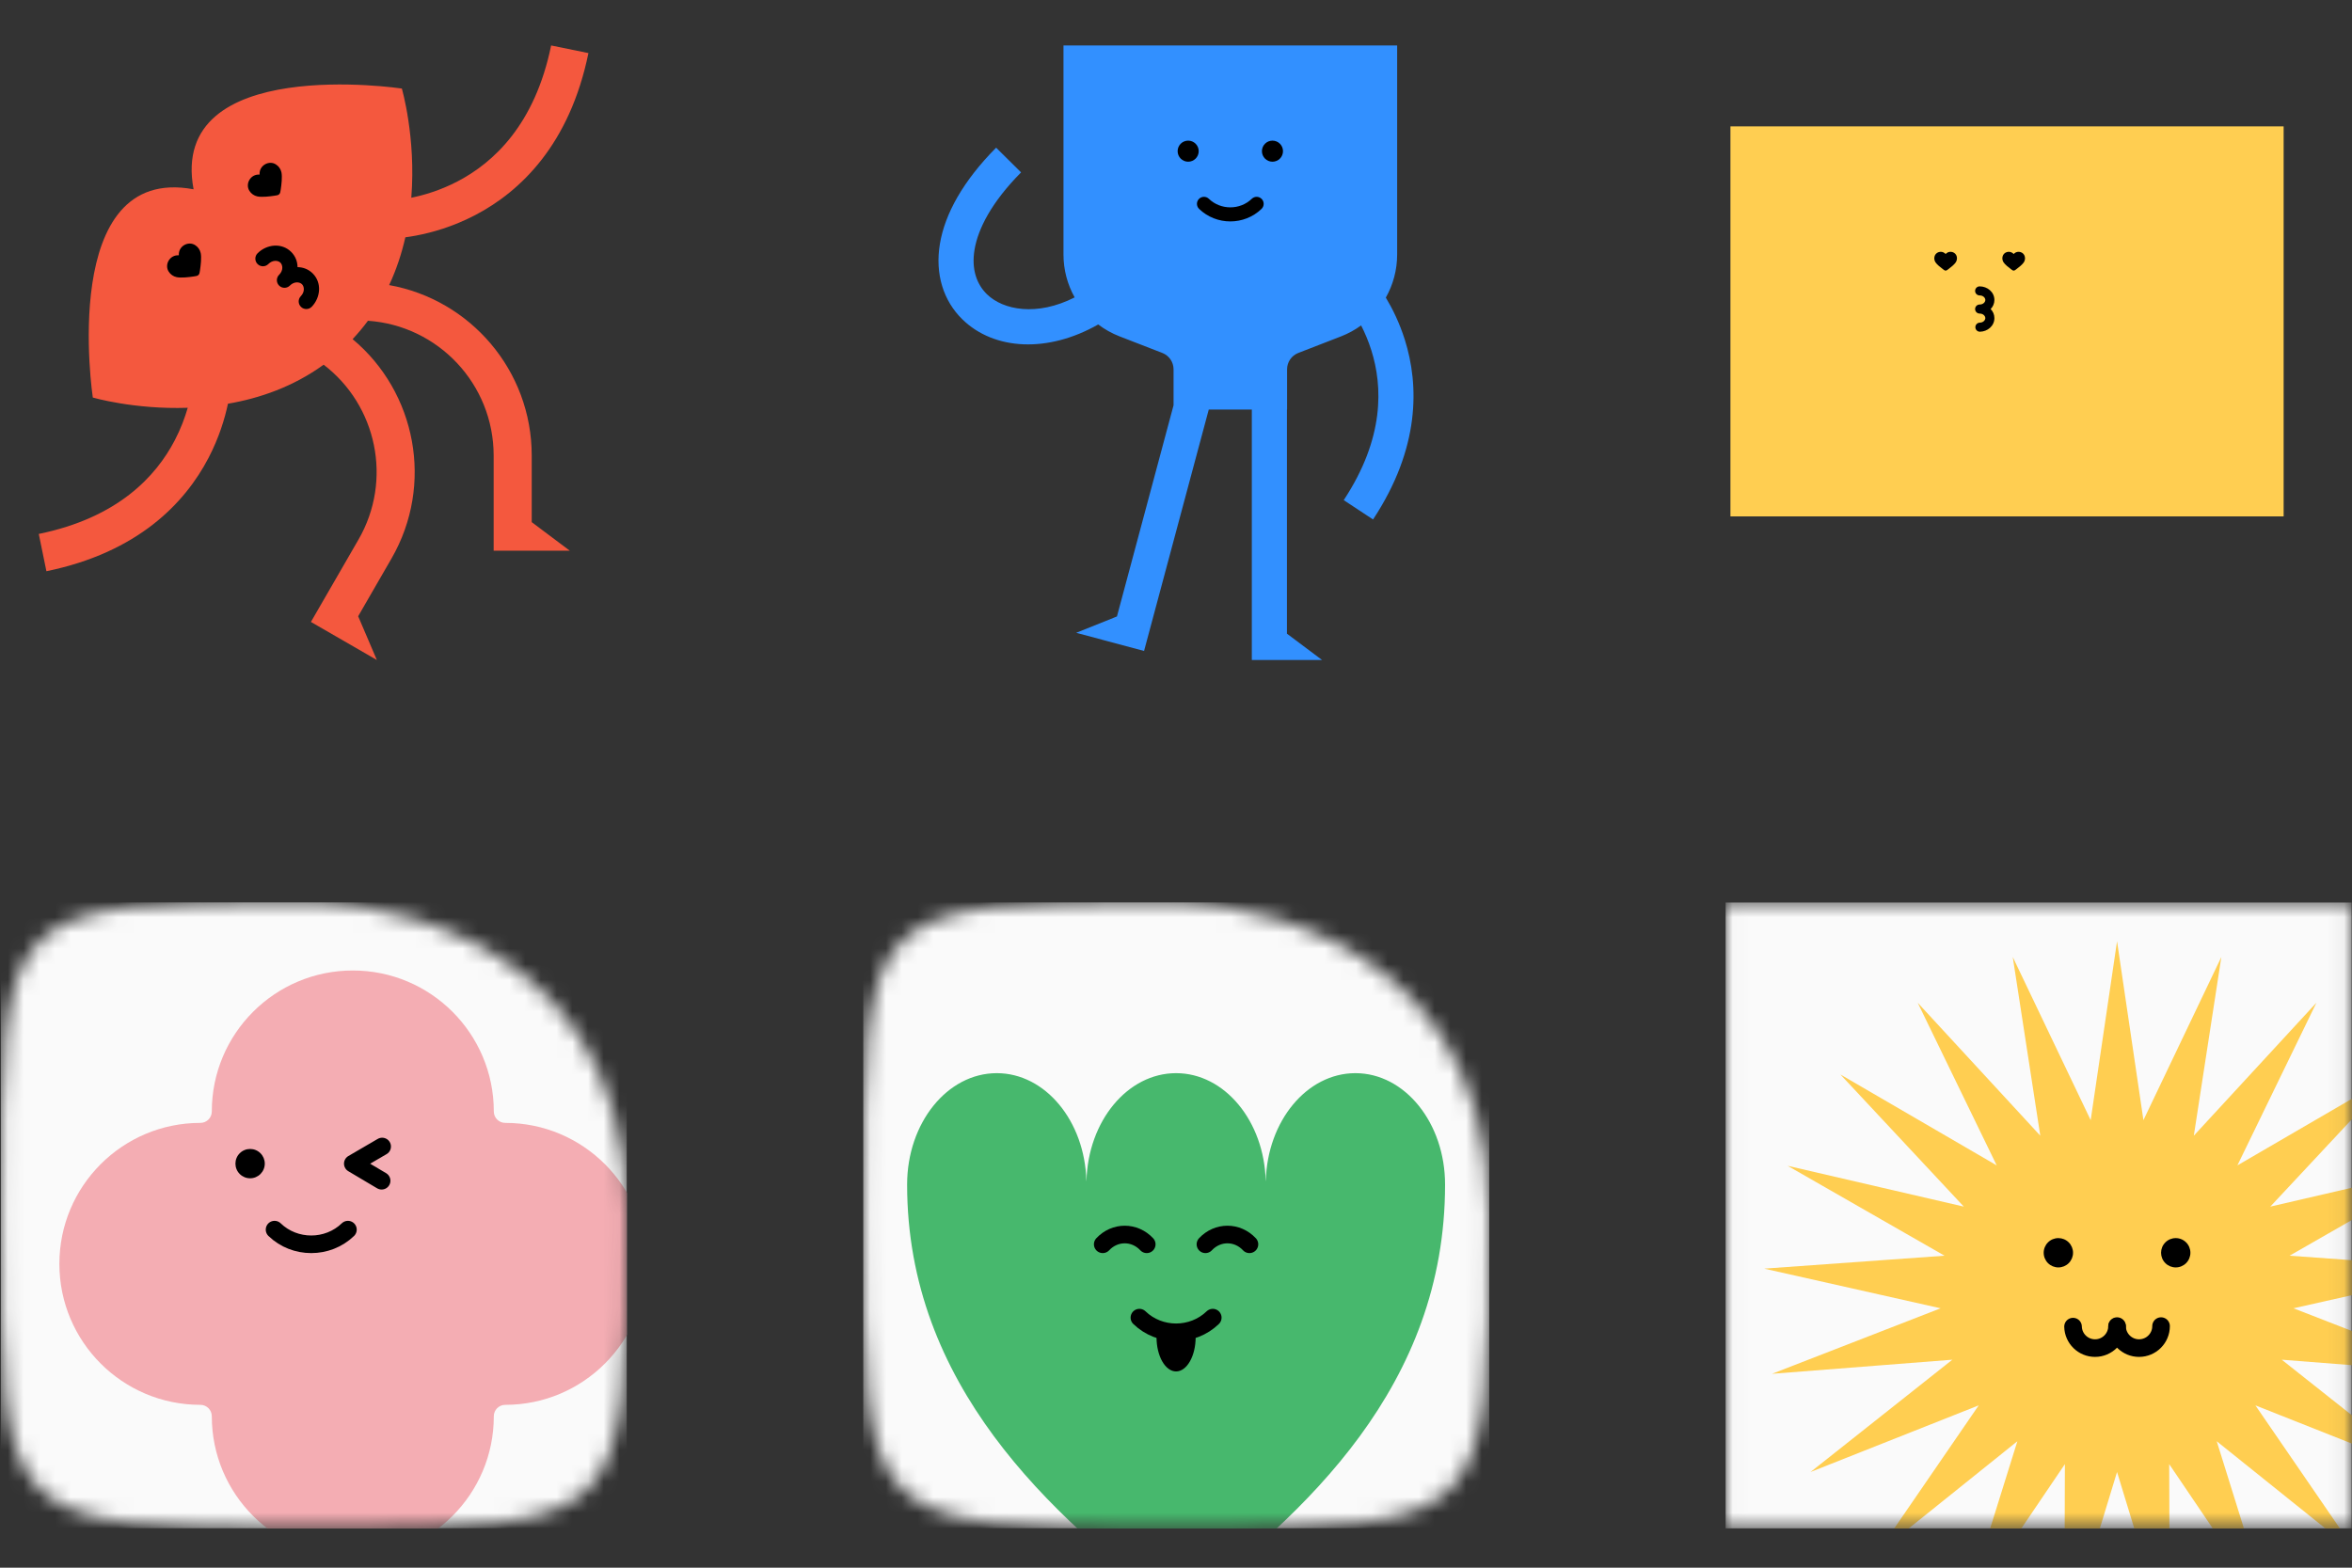
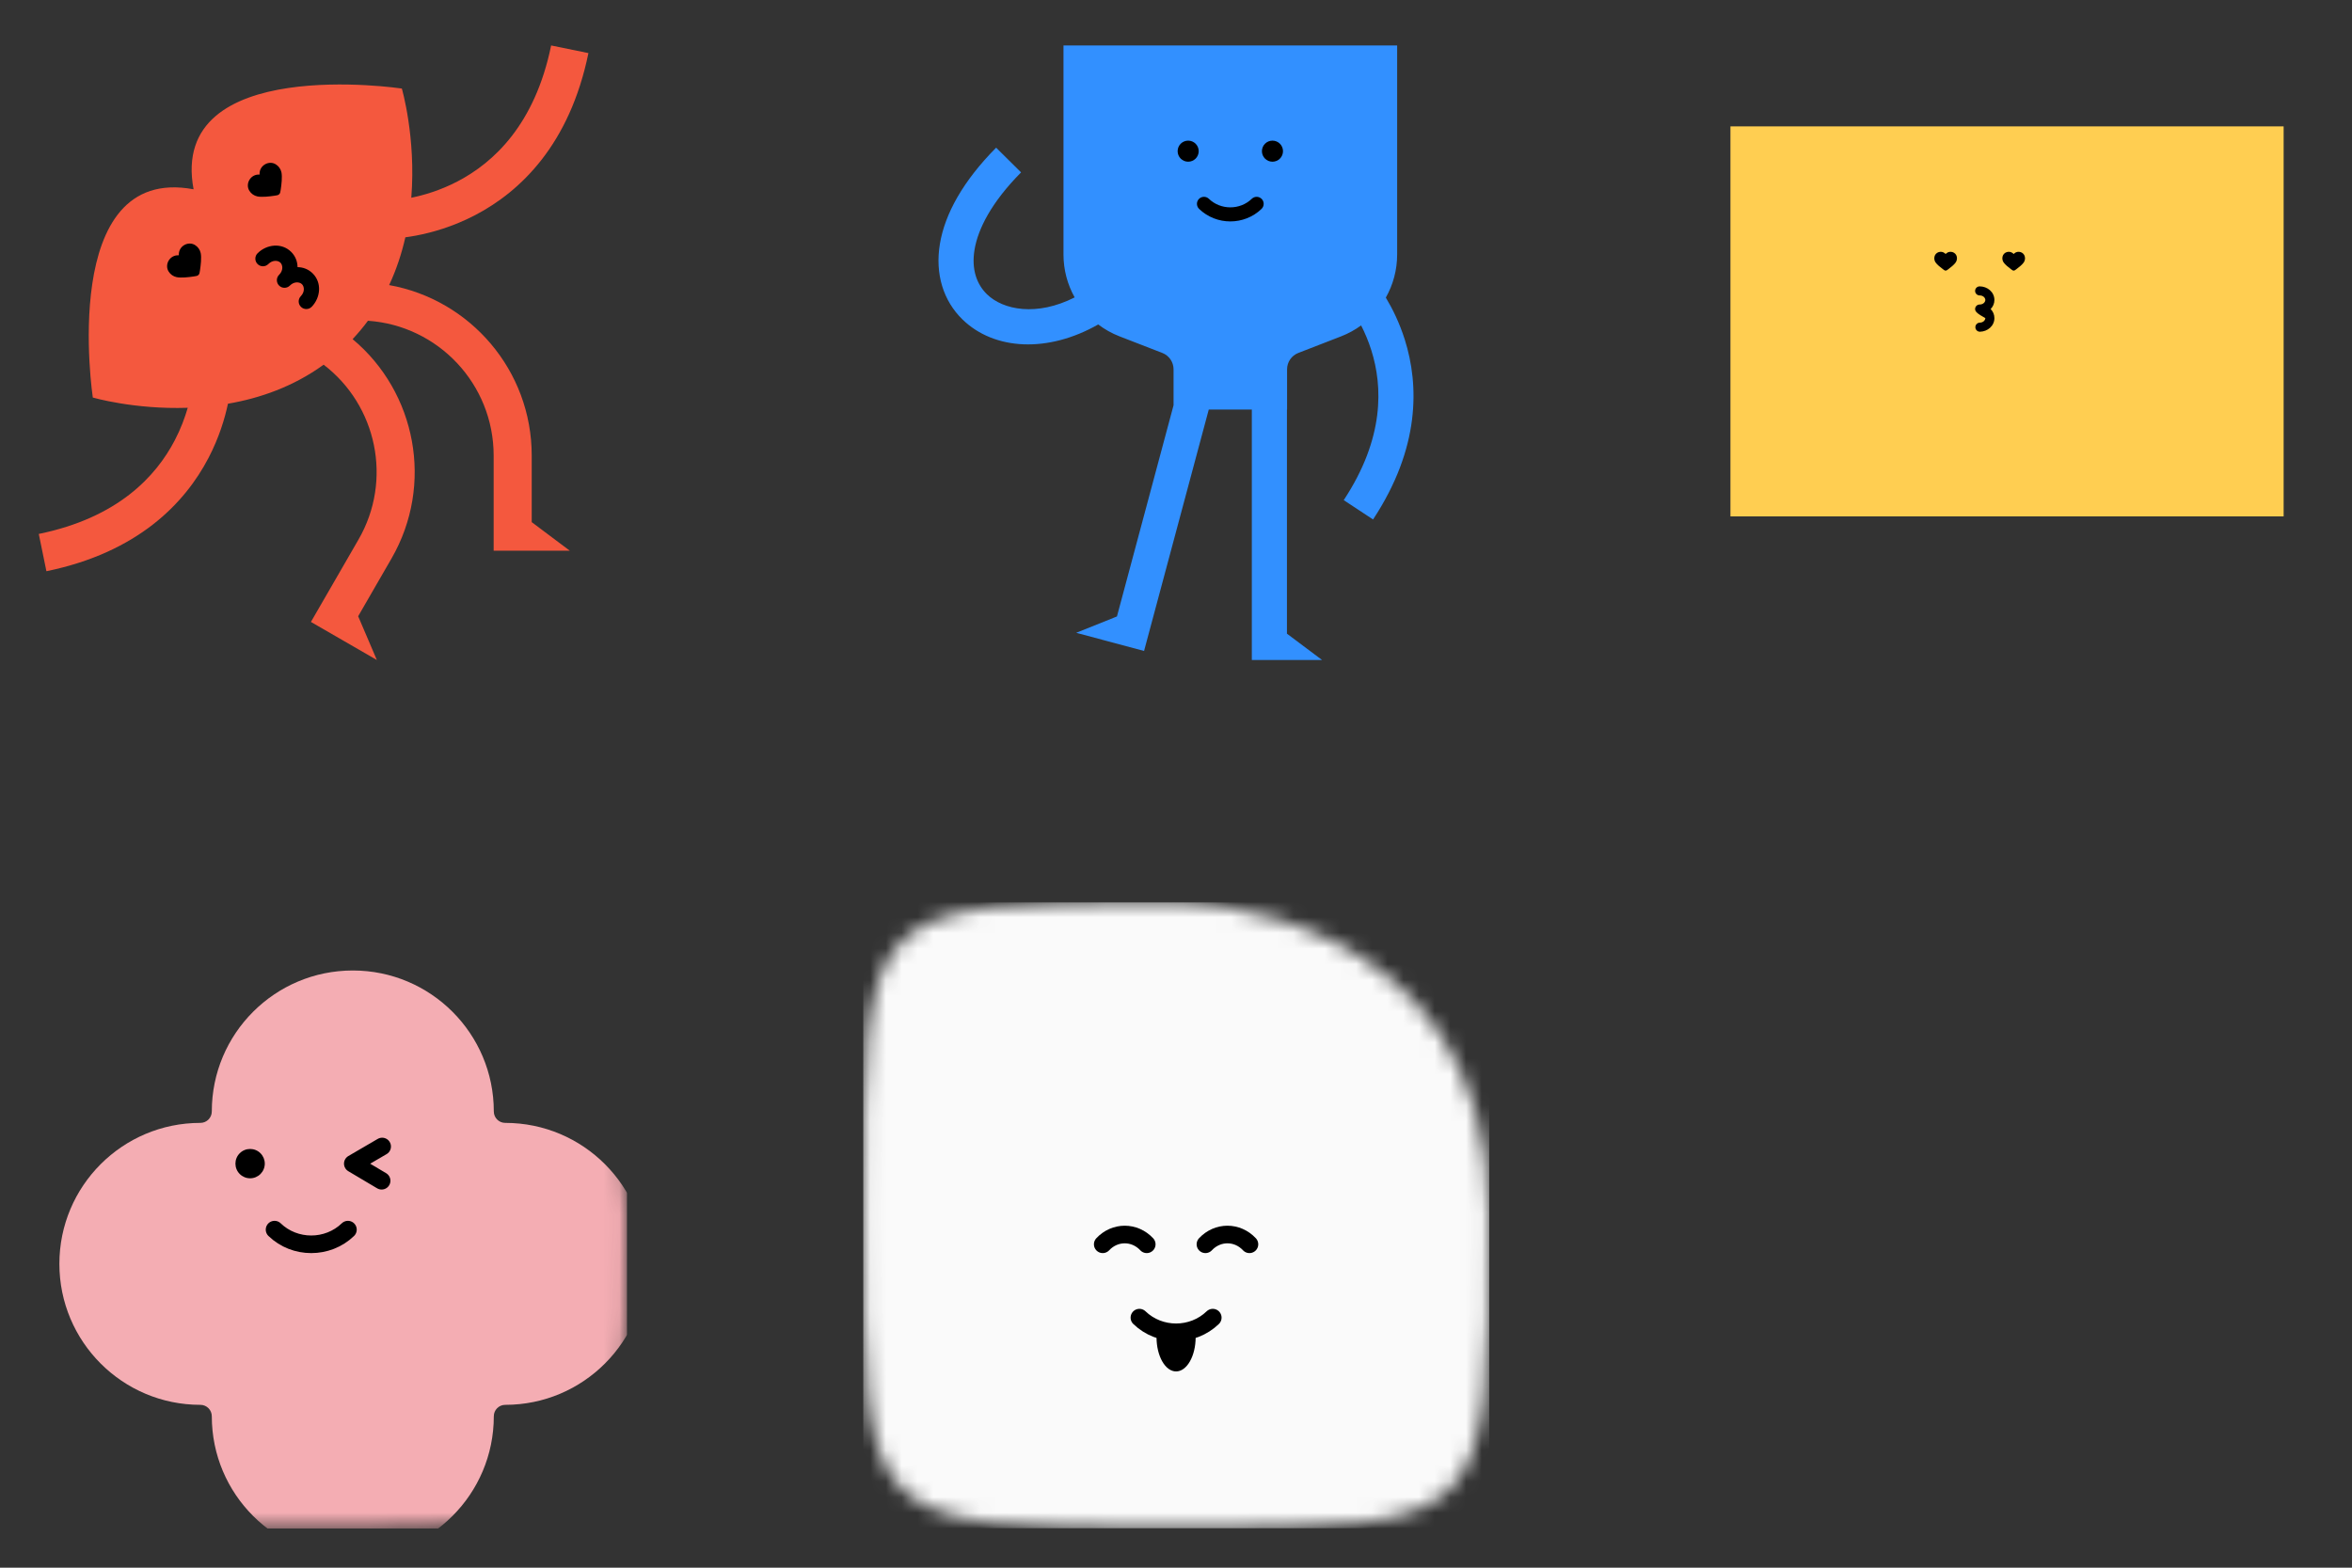
<svg xmlns="http://www.w3.org/2000/svg" width="150" height="100" viewBox="0 0 150 100" fill="none">
  <rect x="0" y="0" width="150" height="100" fill="#333333" stroke="none" />
  <g clip-path="url(#clip0_1731_30090)">
    <path fill-rule="evenodd" clip-rule="evenodd" d="M25.628 5.648C25.628 5.648 26.538 8.761 26.231 12.613C27.031 12.451 28.078 12.146 29.176 11.573C31.479 10.372 34.114 7.95 35.149 2.9L37.527 3.387C36.336 9.201 33.205 12.21 30.299 13.725C28.867 14.472 27.515 14.844 26.519 15.03C26.275 15.076 26.051 15.111 25.851 15.137C25.622 16.151 25.289 17.179 24.818 18.185C29.987 19.107 33.911 23.624 33.911 29.058V33.306L36.338 35.127H31.483V29.058C31.483 24.5 27.945 20.769 23.466 20.461C23.17 20.861 22.844 21.253 22.488 21.633C26.536 25.011 27.692 30.909 24.966 35.63L22.842 39.309L24.034 42.1L21.932 40.886L19.829 39.672L21.65 36.519L22.864 34.416C25.055 30.622 24.031 25.853 20.639 23.263C18.706 24.666 16.57 25.404 14.538 25.753C14.335 26.709 13.966 27.927 13.298 29.209C11.783 32.115 8.773 35.245 2.96 36.437L2.473 34.059C7.523 33.024 9.945 30.389 11.146 28.086C11.528 27.352 11.792 26.641 11.973 26.012C8.553 26.128 5.919 25.358 5.919 25.358C5.919 25.358 3.685 10.453 12.346 12.075C10.724 3.414 25.628 5.648 25.628 5.648Z" fill="#F4583E" />
    <path fill-rule="evenodd" clip-rule="evenodd" d="M17.949 10.994C18.008 11.278 17.954 11.763 17.904 12.088C17.898 12.127 17.886 12.196 17.874 12.261C17.857 12.359 17.779 12.436 17.681 12.454C17.616 12.466 17.547 12.478 17.508 12.484C17.183 12.534 16.698 12.588 16.414 12.529C16.201 12.484 16.014 12.352 15.903 12.168C15.644 11.752 15.939 11.181 16.435 11.137C16.462 11.135 16.491 11.135 16.519 11.135C16.531 11.135 16.543 11.135 16.555 11.135C16.555 11.123 16.555 11.111 16.555 11.099C16.555 11.07 16.555 11.042 16.558 11.015C16.601 10.519 17.172 10.223 17.588 10.483C17.772 10.594 17.904 10.781 17.949 10.994ZM12.799 16.143C12.859 16.428 12.804 16.913 12.755 17.238C12.749 17.277 12.736 17.346 12.725 17.411C12.707 17.509 12.63 17.586 12.531 17.604C12.466 17.616 12.398 17.628 12.358 17.634C12.034 17.683 11.549 17.738 11.264 17.678C11.052 17.634 10.865 17.502 10.753 17.317C10.494 16.902 10.789 16.331 11.285 16.287C11.313 16.285 11.341 16.285 11.37 16.285C11.381 16.285 11.393 16.285 11.405 16.284C11.405 16.272 11.405 16.261 11.405 16.249C11.405 16.22 11.405 16.192 11.408 16.164C11.451 15.668 12.022 15.373 12.438 15.632C12.623 15.744 12.755 15.931 12.799 16.143ZM18.976 17.04C19.327 17.044 19.673 17.171 19.946 17.444C20.543 18.041 20.44 18.985 19.885 19.564C19.7 19.757 19.392 19.764 19.199 19.578C19.005 19.392 18.999 19.085 19.185 18.892C19.449 18.616 19.41 18.281 19.259 18.13C19.106 17.978 18.763 17.94 18.487 18.216C18.297 18.406 17.99 18.406 17.8 18.216C17.61 18.026 17.61 17.719 17.8 17.529C17.804 17.526 17.808 17.522 17.812 17.518C18.075 17.243 18.037 16.908 17.886 16.757C17.733 16.604 17.39 16.567 17.113 16.843C16.924 17.033 16.616 17.033 16.427 16.843C16.237 16.653 16.237 16.346 16.427 16.156C17.004 15.579 17.967 15.465 18.573 16.071C18.846 16.344 18.972 16.69 18.976 17.04Z" fill="black" />
  </g>
  <g clip-path="url(#clip1_1731_30090)">
    <path fill-rule="evenodd" clip-rule="evenodd" d="M77.09 26.123H79.836V42.1H84.316L82.076 40.42V26.123H82.084V23.558C82.084 23.096 82.368 22.681 82.799 22.514L85.528 21.456C85.99 21.276 86.419 21.04 86.806 20.757C87.043 21.22 87.272 21.753 87.459 22.347C88.178 24.633 88.316 27.932 85.697 31.903L87.567 33.136C90.582 28.566 90.503 24.56 89.595 21.675C89.257 20.6 88.809 19.695 88.382 18.984C88.846 18.162 89.104 17.22 89.104 16.234V2.9H67.824V16.234C67.824 17.214 68.079 18.151 68.537 18.97C66.123 20.197 63.979 19.779 62.944 18.771C62.308 18.151 61.938 17.201 62.153 15.919C62.373 14.607 63.22 12.914 65.12 10.996L63.528 9.42C61.421 11.547 60.264 13.639 59.944 15.548C59.619 17.487 60.171 19.197 61.381 20.376C63.407 22.349 66.831 22.526 70.039 20.696C70.448 21.006 70.905 21.264 71.4 21.456L74.129 22.514C74.56 22.681 74.844 23.096 74.844 23.558V25.851L71.234 39.322L68.636 40.365L72.963 41.524L73.833 38.279L77.09 26.123Z" fill="#3290FF" />
    <path fill-rule="evenodd" clip-rule="evenodd" d="M76.448 9.643C76.448 10.014 76.147 10.315 75.776 10.315C75.405 10.315 75.104 10.014 75.104 9.643C75.104 9.272 75.405 8.971 75.776 8.971C76.147 8.971 76.448 9.272 76.448 9.643ZM81.824 9.643C81.824 10.014 81.523 10.315 81.152 10.315C80.781 10.315 80.48 10.014 80.48 9.643C80.48 9.272 80.781 8.971 81.152 8.971C81.523 8.971 81.824 9.272 81.824 9.643ZM77.095 12.68C76.917 12.509 76.634 12.514 76.462 12.691C76.29 12.87 76.295 13.153 76.473 13.325C77.574 14.389 79.354 14.389 80.455 13.325C80.633 13.153 80.638 12.87 80.466 12.692C80.294 12.514 80.011 12.509 79.833 12.681C79.079 13.409 77.85 13.409 77.095 12.68Z" fill="black" />
  </g>
  <rect width="35.28" height="24.878" transform="translate(110.36 8.062)" fill="#FFCE51" />
-   <path fill-rule="evenodd" clip-rule="evenodd" d="M124.73 16.733C124.636 16.878 124.408 17.059 124.251 17.175C124.232 17.189 124.197 17.213 124.165 17.235C124.116 17.269 124.051 17.269 124.002 17.235C123.97 17.213 123.936 17.189 123.917 17.175C123.759 17.059 123.532 16.878 123.437 16.733C123.366 16.624 123.343 16.49 123.374 16.365C123.44 16.081 123.805 15.964 124.032 16.155C124.045 16.166 124.056 16.177 124.069 16.189C124.074 16.195 124.079 16.2 124.084 16.204C124.089 16.2 124.094 16.195 124.099 16.189C124.111 16.177 124.123 16.166 124.135 16.155C124.363 15.964 124.728 16.081 124.794 16.365C124.824 16.49 124.801 16.624 124.73 16.733ZM129.07 16.733C128.975 16.878 128.748 17.059 128.59 17.175C128.571 17.189 128.537 17.213 128.505 17.235C128.456 17.269 128.391 17.269 128.342 17.235C128.31 17.213 128.276 17.189 128.257 17.175C128.099 17.059 127.872 16.878 127.777 16.733C127.706 16.624 127.683 16.49 127.714 16.365C127.779 16.081 128.144 15.964 128.372 16.155C128.385 16.166 128.396 16.177 128.408 16.189C128.413 16.195 128.418 16.2 128.423 16.204C128.429 16.2 128.434 16.195 128.439 16.189C128.451 16.177 128.462 16.166 128.475 16.155C128.703 15.964 129.068 16.081 129.133 16.365C129.164 16.49 129.141 16.624 129.07 16.733ZM126.955 19.713C127.102 19.862 127.194 20.061 127.194 20.292C127.194 20.795 126.753 21.15 126.275 21.16C126.115 21.163 125.983 21.036 125.98 20.876C125.977 20.717 126.103 20.584 126.263 20.581C126.49 20.576 126.615 20.419 126.615 20.292C126.615 20.163 126.486 20.002 126.254 20.002C126.094 20.002 125.964 19.873 125.964 19.713C125.964 19.553 126.094 19.424 126.254 19.424C126.257 19.424 126.26 19.424 126.264 19.424C126.491 19.419 126.615 19.262 126.615 19.134C126.615 19.006 126.486 18.845 126.254 18.845C126.094 18.845 125.964 18.716 125.964 18.556C125.964 18.396 126.094 18.267 126.254 18.267C126.74 18.267 127.194 18.624 127.194 19.134C127.194 19.365 127.101 19.564 126.955 19.713Z" fill="black" />
+   <path fill-rule="evenodd" clip-rule="evenodd" d="M124.73 16.733C124.636 16.878 124.408 17.059 124.251 17.175C124.232 17.189 124.197 17.213 124.165 17.235C124.116 17.269 124.051 17.269 124.002 17.235C123.97 17.213 123.936 17.189 123.917 17.175C123.759 17.059 123.532 16.878 123.437 16.733C123.366 16.624 123.343 16.49 123.374 16.365C123.44 16.081 123.805 15.964 124.032 16.155C124.045 16.166 124.056 16.177 124.069 16.189C124.074 16.195 124.079 16.2 124.084 16.204C124.089 16.2 124.094 16.195 124.099 16.189C124.111 16.177 124.123 16.166 124.135 16.155C124.363 15.964 124.728 16.081 124.794 16.365C124.824 16.49 124.801 16.624 124.73 16.733ZM129.07 16.733C128.975 16.878 128.748 17.059 128.59 17.175C128.571 17.189 128.537 17.213 128.505 17.235C128.456 17.269 128.391 17.269 128.342 17.235C128.31 17.213 128.276 17.189 128.257 17.175C128.099 17.059 127.872 16.878 127.777 16.733C127.706 16.624 127.683 16.49 127.714 16.365C127.779 16.081 128.144 15.964 128.372 16.155C128.385 16.166 128.396 16.177 128.408 16.189C128.413 16.195 128.418 16.2 128.423 16.204C128.429 16.2 128.434 16.195 128.439 16.189C128.451 16.177 128.462 16.166 128.475 16.155C128.703 15.964 129.068 16.081 129.133 16.365C129.164 16.49 129.141 16.624 129.07 16.733ZM126.955 19.713C127.102 19.862 127.194 20.061 127.194 20.292C127.194 20.795 126.753 21.15 126.275 21.16C126.115 21.163 125.983 21.036 125.98 20.876C125.977 20.717 126.103 20.584 126.263 20.581C126.49 20.576 126.615 20.419 126.615 20.292C126.094 20.002 125.964 19.873 125.964 19.713C125.964 19.553 126.094 19.424 126.254 19.424C126.257 19.424 126.26 19.424 126.264 19.424C126.491 19.419 126.615 19.262 126.615 19.134C126.615 19.006 126.486 18.845 126.254 18.845C126.094 18.845 125.964 18.716 125.964 18.556C125.964 18.396 126.094 18.267 126.254 18.267C126.74 18.267 127.194 18.624 127.194 19.134C127.194 19.365 127.101 19.564 126.955 19.713Z" fill="black" />
  <g clip-path="url(#clip2_1731_30090)">
    <mask id="mask0_1731_30090" style="mask-type:luminance" maskUnits="userSpaceOnUse" x="0" y="57" width="40" height="41">
      <path d="M20.005 57.539C20.005 57.539 39.967 57.539 39.967 77.5C39.967 97.461 39.967 97.461 20.005 97.461C0.044 97.461 0.044 97.461 0.044 77.5C0.044 57.539 0.044 57.539 20.005 57.539Z" fill="white" />
    </mask>
    <g mask="url(#mask0_1731_30090)">
-       <path d="M0.054 57.561H39.976V97.483H0.054V57.561Z" fill="#FAFAFA" />
      <path d="M22.501 61.906C17.534 61.906 13.508 65.932 13.508 70.898C13.508 71.301 13.182 71.627 12.779 71.627C7.813 71.627 3.787 75.653 3.787 80.619C3.787 85.585 7.813 89.612 12.779 89.612C13.182 89.612 13.508 89.938 13.508 90.341C13.508 95.307 17.534 99.333 22.501 99.333C27.467 99.333 31.493 95.307 31.493 90.341C31.493 89.938 31.819 89.612 32.222 89.612C37.188 89.612 41.214 85.585 41.214 80.619C41.214 75.653 37.188 71.627 32.222 71.627C31.819 71.627 31.493 71.301 31.493 70.898C31.493 65.932 27.467 61.906 22.501 61.906Z" fill="#F4ADB3" />
      <path d="M24.372 73.134L22.5 74.226L24.338 75.317" stroke="black" stroke-width="1.123" stroke-linecap="round" stroke-linejoin="round" />
      <path d="M16.887 74.225C16.887 74.348 16.862 74.47 16.815 74.583C16.768 74.697 16.699 74.8 16.612 74.887C16.526 74.974 16.422 75.043 16.309 75.09C16.195 75.137 16.074 75.161 15.951 75.161C15.828 75.161 15.706 75.137 15.593 75.09C15.479 75.043 15.376 74.974 15.289 74.887C15.202 74.8 15.133 74.697 15.086 74.583C15.039 74.47 15.015 74.348 15.015 74.225C15.015 74.102 15.039 73.981 15.086 73.867C15.133 73.754 15.202 73.65 15.289 73.564C15.376 73.477 15.479 73.408 15.593 73.361C15.706 73.314 15.828 73.29 15.951 73.29C16.074 73.29 16.195 73.314 16.309 73.361C16.422 73.408 16.526 73.477 16.612 73.564C16.699 73.65 16.768 73.754 16.815 73.867C16.862 73.981 16.887 74.102 16.887 74.225Z" fill="black" />
      <path d="M22.189 78.436C20.897 79.683 18.802 79.684 17.51 78.436" stroke="black" stroke-width="1.123" stroke-linecap="round" />
    </g>
  </g>
  <g clip-path="url(#clip3_1731_30090)">
    <mask id="mask1_1731_30090" style="mask-type:luminance" maskUnits="userSpaceOnUse" x="55" y="57" width="40" height="41">
      <path d="M75.005 57.539C75.005 57.539 94.966 57.539 94.966 77.5C94.966 97.461 94.966 97.461 75.005 97.461C55.044 97.461 55.044 97.461 55.044 77.5C55.044 57.539 55.044 57.539 75.005 57.539Z" fill="white" />
    </mask>
    <g mask="url(#mask1_1731_30090)">
      <path d="M55.054 57.561H94.976V97.483H55.054V57.561Z" fill="#FAFAFA" />
-       <path d="M75.066 102.763C66.9 96.596 57.852 88.302 57.852 75.56C57.852 71.636 60.412 68.455 63.57 68.455C66.665 68.455 69.186 71.511 69.285 75.328H69.291C69.389 71.511 71.91 68.455 75.006 68.455C78.101 68.455 80.622 71.511 80.721 75.328H80.727C80.825 71.511 83.346 68.455 86.442 68.455C89.6 68.455 92.16 71.636 92.16 75.56C92.16 88.373 83.339 96.514 75.066 102.763Z" fill="#47B86D" />
      <path d="M73.134 79.371C72.359 78.54 71.102 78.54 70.327 79.371" stroke="black" stroke-width="1.123" stroke-linecap="round" />
      <path d="M79.684 79.371C78.909 78.54 77.652 78.54 76.877 79.371" stroke="black" stroke-width="1.123" stroke-linecap="round" />
      <path d="M72.666 84.05C73.959 85.297 76.053 85.297 77.345 84.05" stroke="black" stroke-width="1.123" stroke-linecap="round" />
      <path d="M76.253 85.297C76.253 86.503 75.694 87.481 75.005 87.481C74.316 87.481 73.758 86.503 73.758 85.297H76.253Z" fill="black" />
    </g>
  </g>
  <g clip-path="url(#clip4_1731_30090)">
    <mask id="mask2_1731_30090" style="mask-type:luminance" maskUnits="userSpaceOnUse" x="110" y="57" width="40" height="41">
-       <path d="M110.021 57.546H149.944V97.468H110.021V57.546Z" fill="white" />
-     </mask>
+       </mask>
    <g mask="url(#mask2_1731_30090)">
      <path d="M110.054 57.568H149.976V97.49H110.054V57.568Z" fill="#FAFAFA" />
      <path d="M135.016 60.041L136.698 71.452L141.668 61.044L139.912 72.443L147.73 63.963L142.691 74.338L152.661 68.539L144.789 76.968L156.025 74.365L146.018 80.099L157.522 80.924L146.269 83.454L157.019 87.632L145.52 86.733L154.561 93.895L143.839 89.646L150.367 99.155L141.373 91.934L144.808 102.945L138.342 93.394L138.38 104.927L135.016 93.895L131.652 104.927L131.69 93.394L125.223 102.945L128.659 91.934L119.665 99.155L126.193 89.646L115.47 93.895L124.511 86.733L113.013 87.632L123.763 83.454L112.51 80.924L124.014 80.099L114.007 74.365L125.243 76.968L117.371 68.539L127.34 74.338L122.302 63.963L130.12 72.443L128.364 61.044L133.334 71.452L135.016 60.041Z" fill="#FFCE51" />
      <path d="M137.823 84.59C137.823 85.365 137.194 85.993 136.419 85.993C135.655 85.993 135.033 85.383 135.016 84.623" stroke="black" stroke-width="1.123" stroke-linecap="round" />
      <path d="M135.016 84.59C135.016 85.365 134.388 85.993 133.612 85.993C132.848 85.993 132.227 85.383 132.209 84.623" stroke="black" stroke-width="1.123" stroke-linecap="round" />
      <path d="M137.823 79.911C137.823 80.159 137.921 80.397 138.097 80.573C138.272 80.748 138.51 80.847 138.758 80.847C139.007 80.847 139.245 80.748 139.42 80.573C139.596 80.397 139.694 80.159 139.694 79.911C139.694 79.663 139.596 79.425 139.42 79.25C139.245 79.074 139.007 78.976 138.758 78.976C138.51 78.976 138.272 79.074 138.097 79.25C137.921 79.425 137.823 79.663 137.823 79.911Z" fill="black" />
      <path d="M130.337 79.911C130.337 80.159 130.436 80.397 130.611 80.573C130.787 80.748 131.025 80.847 131.273 80.847C131.521 80.847 131.759 80.748 131.935 80.573C132.11 80.397 132.209 80.159 132.209 79.911C132.209 79.663 132.11 79.425 131.935 79.25C131.759 79.074 131.521 78.976 131.273 78.976C131.025 78.976 130.787 79.074 130.611 79.25C130.436 79.425 130.337 79.663 130.337 79.911Z" fill="black" />
    </g>
  </g>
  <defs>
    <clipPath id="clip0_1731_30090">
      <rect width="40" height="40" fill="white" transform="translate(0 2.5)" />
    </clipPath>
    <clipPath id="clip1_1731_30090">
      <rect width="40" height="40" fill="white" transform="translate(55 2.5)" />
    </clipPath>
    <clipPath id="clip2_1731_30090">
      <rect width="40" height="40" fill="white" transform="translate(0 57.5)" />
    </clipPath>
    <clipPath id="clip3_1731_30090">
      <rect width="40" height="40" fill="white" transform="translate(55 57.5)" />
    </clipPath>
    <clipPath id="clip4_1731_30090">
      <rect width="40" height="40" fill="white" transform="translate(110 57.5)" />
    </clipPath>
  </defs>
</svg>